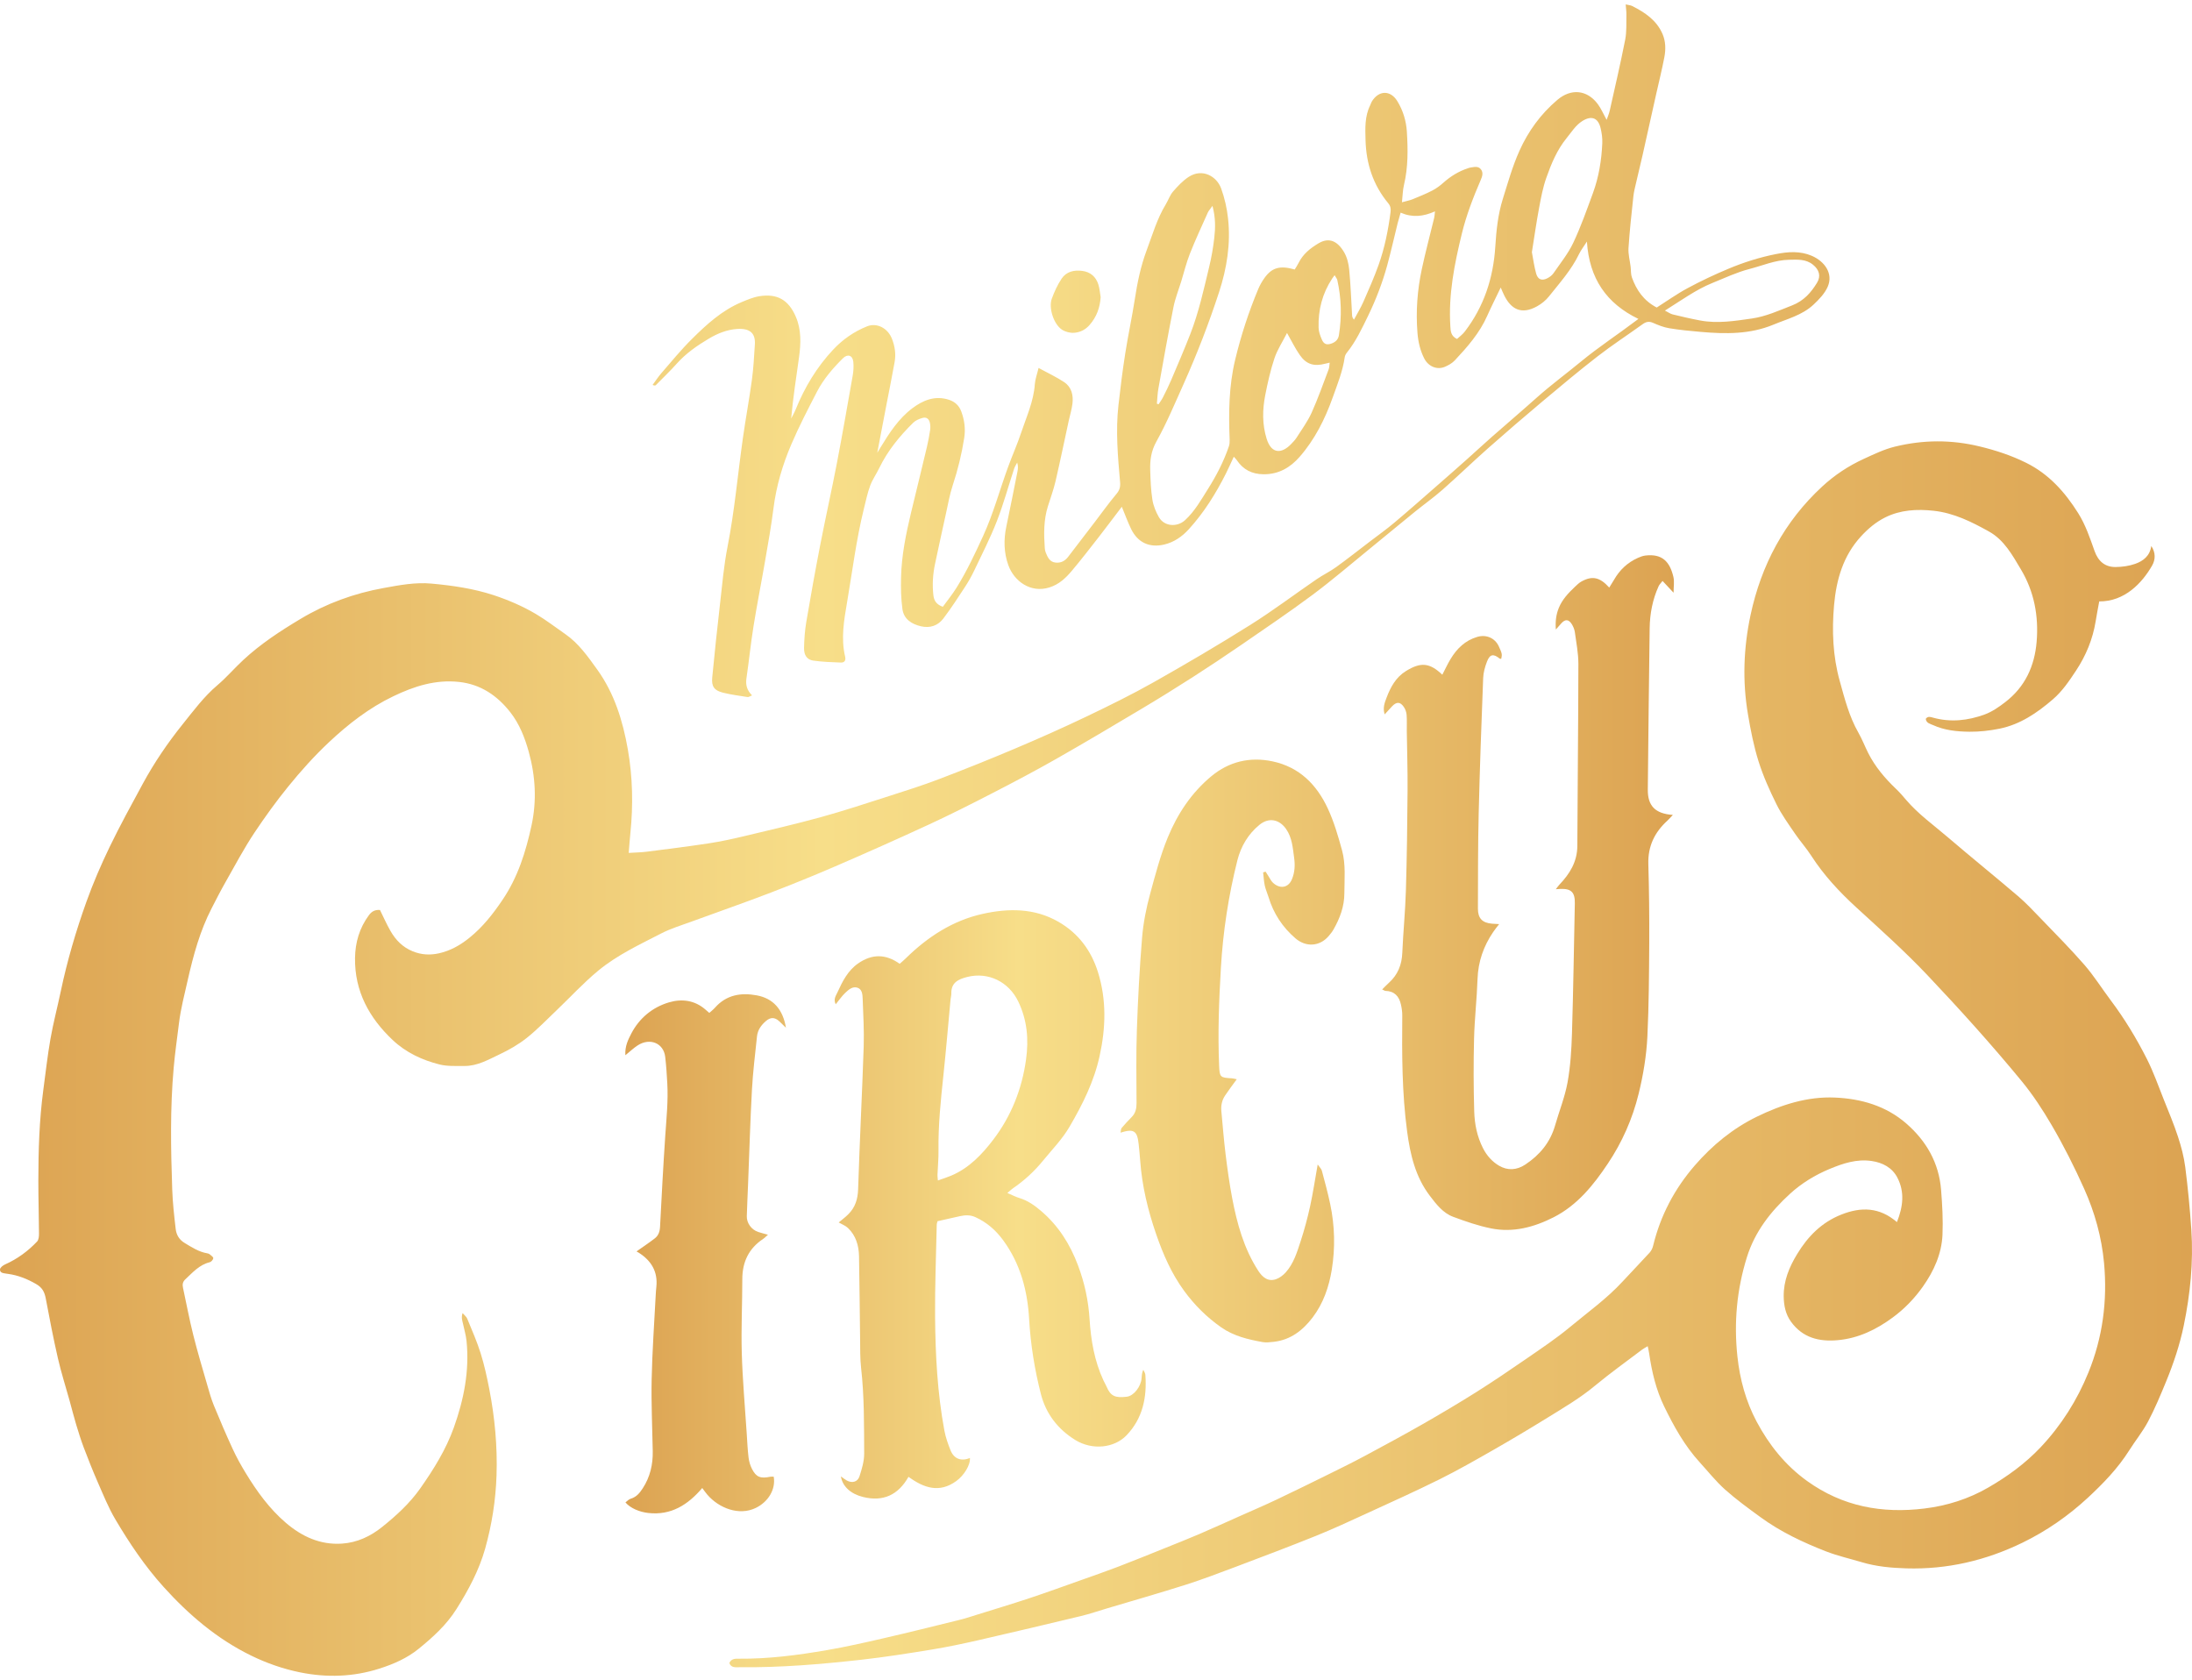
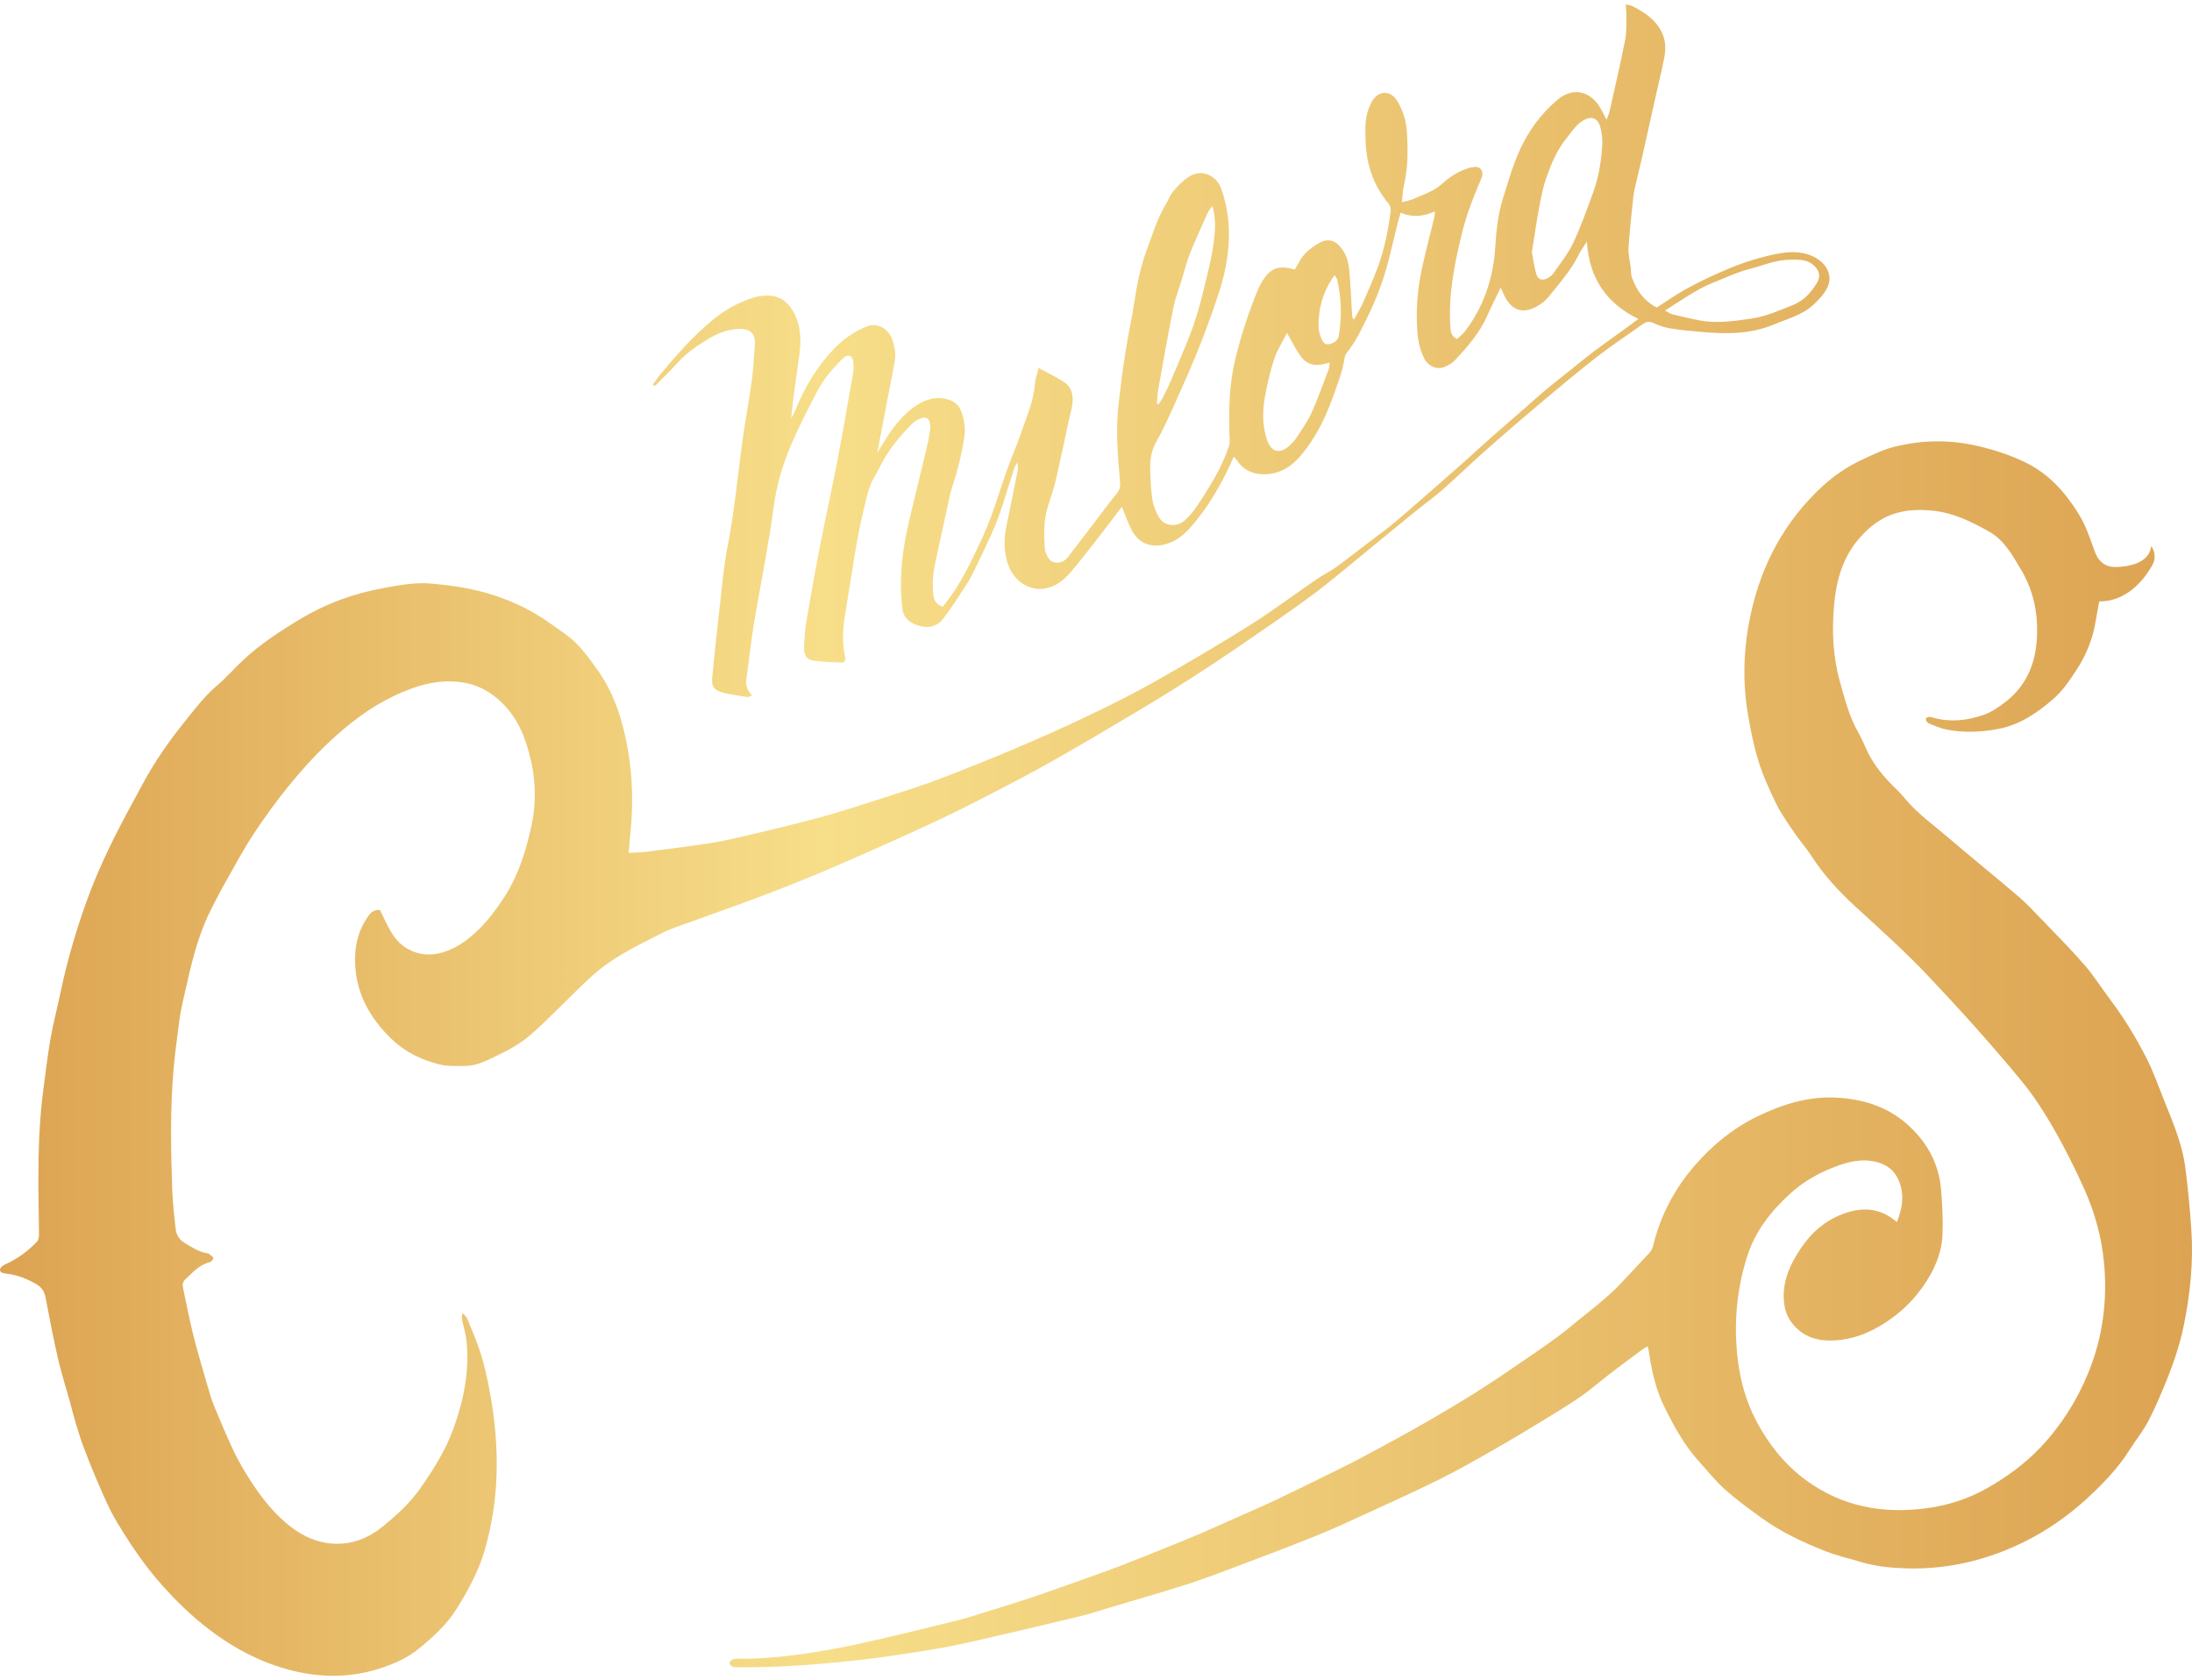
<svg xmlns="http://www.w3.org/2000/svg" width="197" height="151" viewBox="0 0 197 151" fill="none">
  <path d="M56.504 76.651C57.116 76.612 57.628 76.605 58.135 76.541C60.013 76.302 61.895 76.067 63.766 75.78C64.816 75.62 65.856 75.39 66.89 75.144C69.184 74.596 71.485 74.065 73.757 73.441C75.829 72.869 77.869 72.195 79.914 71.539C81.419 71.056 82.928 70.58 84.404 70.015C86.7 69.14 88.982 68.224 91.248 67.264C93.391 66.356 95.522 65.411 97.622 64.406C99.675 63.425 101.722 62.418 103.703 61.301C106.628 59.648 109.53 57.943 112.374 56.156C114.41 54.879 116.333 53.422 118.318 52.063C118.885 51.673 119.516 51.374 120.076 50.97C121.102 50.229 122.097 49.444 123.105 48.674C123.844 48.112 124.6 47.571 125.312 46.973C126.568 45.916 127.8 44.827 129.037 43.746C129.974 42.931 130.905 42.108 131.833 41.282C132.584 40.613 133.321 39.926 134.077 39.261C135.416 38.084 136.775 36.929 138.107 35.738C139.382 34.599 140.76 33.587 142.073 32.504C143.676 31.181 145.408 30.054 147.053 28.806C147.116 28.76 147.175 28.715 147.247 28.66C144.382 27.275 142.831 25.041 142.619 21.709C142.322 22.175 142.076 22.491 141.908 22.84C141.224 24.261 140.176 25.419 139.212 26.634C138.93 26.992 138.545 27.301 138.143 27.526C136.703 28.327 135.799 27.751 135.206 26.584C135.096 26.371 135.007 26.143 134.873 25.84C134.426 26.775 134.019 27.574 133.656 28.392C132.972 29.935 131.881 31.176 130.749 32.386C130.51 32.642 130.171 32.831 129.843 32.97C129.137 33.264 128.369 32.927 128.008 32.231C127.633 31.502 127.456 30.724 127.391 29.916C127.236 27.988 127.377 26.072 127.781 24.187C128.111 22.641 128.522 21.115 128.893 19.58C128.929 19.434 128.931 19.281 128.965 18.996C127.924 19.46 126.944 19.575 125.877 19.111C125.774 19.477 125.686 19.764 125.611 20.056C125.3 21.311 125.018 22.577 124.678 23.826C124.248 25.399 123.664 26.918 122.951 28.39C122.394 29.533 121.858 30.683 121.055 31.681C120.961 31.798 120.875 31.951 120.854 32.095C120.677 33.362 120.193 34.542 119.77 35.731C119.081 37.663 118.163 39.496 116.806 41.05C115.967 42.014 114.914 42.636 113.553 42.622C112.505 42.612 111.716 42.199 111.142 41.337C111.085 41.256 111.008 41.187 110.884 41.046C110.635 41.577 110.422 42.065 110.185 42.538C109.276 44.349 108.209 46.059 106.841 47.562C106.241 48.219 105.516 48.729 104.631 48.937C103.311 49.248 102.26 48.767 101.662 47.552C101.359 46.932 101.124 46.277 100.82 45.543C100.11 46.475 99.438 47.377 98.747 48.265C97.953 49.281 97.163 50.307 96.333 51.293C95.785 51.944 95.178 52.523 94.312 52.793C92.616 53.326 91.135 52.226 90.618 50.786C90.219 49.666 90.193 48.502 90.439 47.332C90.786 45.684 91.114 44.033 91.441 42.38C91.492 42.132 91.513 41.876 91.418 41.572C91.324 41.756 91.202 41.933 91.14 42.127C90.623 43.698 90.188 45.301 89.588 46.842C88.997 48.358 88.25 49.815 87.55 51.286C87.306 51.8 87.021 52.298 86.71 52.774C86.088 53.726 85.466 54.682 84.78 55.587C84.289 56.233 83.581 56.474 82.763 56.283C81.916 56.084 81.23 55.637 81.103 54.742C80.972 53.8 80.955 52.831 80.979 51.877C81.026 49.896 81.426 47.963 81.885 46.043C82.359 44.079 82.842 42.117 83.308 40.149C83.43 39.646 83.517 39.134 83.596 38.623C83.624 38.422 83.615 38.204 83.572 38.003C83.49 37.627 83.254 37.46 82.888 37.565C82.596 37.651 82.282 37.781 82.072 37.989C80.854 39.192 79.775 40.505 79.022 42.06C78.764 42.596 78.41 43.093 78.204 43.648C77.955 44.323 77.809 45.038 77.635 45.739C76.955 48.49 76.611 51.298 76.135 54.084C75.855 55.73 75.561 57.362 75.956 59.024C76.032 59.349 75.893 59.557 75.568 59.543C74.74 59.51 73.91 59.486 73.092 59.368C72.528 59.287 72.248 58.885 72.262 58.22C72.279 57.445 72.334 56.661 72.463 55.898C72.853 53.596 73.264 51.3 73.709 49.009C74.188 46.542 74.738 44.091 75.214 41.622C75.716 39.001 76.175 36.369 76.637 33.738C76.707 33.334 76.731 32.908 76.687 32.501C76.625 31.927 76.173 31.781 75.754 32.2C74.85 33.095 74.018 34.059 73.43 35.192C72.621 36.754 71.808 38.321 71.116 39.938C70.329 41.775 69.765 43.686 69.514 45.686C69.315 47.255 69.038 48.812 68.767 50.372C68.43 52.338 68.038 54.297 67.722 56.268C67.471 57.83 67.313 59.404 67.084 60.971C67 61.55 67.129 62.036 67.588 62.492C67.406 62.564 67.289 62.66 67.189 62.643C66.445 62.528 65.696 62.43 64.969 62.248C64.184 62.05 63.931 61.684 64.01 60.885C64.223 58.689 64.452 56.496 64.706 54.305C64.904 52.58 65.05 50.839 65.385 49.138C66.021 45.899 66.304 42.617 66.768 39.357C67.014 37.611 67.339 35.877 67.576 34.13C67.72 33.078 67.772 32.011 67.842 30.949C67.906 29.942 67.392 29.49 66.258 29.564C65.342 29.621 64.498 29.961 63.706 30.432C62.656 31.057 61.663 31.745 60.838 32.664C60.233 33.339 59.575 33.97 58.939 34.614C58.896 34.657 58.814 34.661 58.649 34.594C58.915 34.236 59.159 33.855 59.453 33.518C60.35 32.487 61.218 31.422 62.189 30.461C63.512 29.148 64.895 27.885 66.653 27.15C67.177 26.933 67.717 26.701 68.27 26.617C69.827 26.38 70.863 26.914 71.533 28.49C72.025 29.643 71.98 30.88 71.812 32.097C71.559 33.917 71.272 35.735 71.104 37.613C71.241 37.34 71.396 37.075 71.511 36.793C72.317 34.803 73.403 32.996 74.877 31.422C75.745 30.499 76.754 29.798 77.927 29.327C78.797 28.978 79.785 29.475 80.165 30.454C80.424 31.119 80.529 31.812 80.405 32.518C80.182 33.767 79.929 35.011 79.689 36.257C79.417 37.678 79.144 39.099 78.84 40.694C78.993 40.443 79.063 40.33 79.13 40.218C79.924 38.912 80.756 37.623 81.99 36.692C82.947 35.975 84.014 35.527 85.258 35.919C85.815 36.094 86.198 36.443 86.399 36.996C86.681 37.766 86.784 38.546 86.655 39.366C86.43 40.804 86.088 42.206 85.631 43.588C85.354 44.421 85.205 45.299 85.014 46.157C84.681 47.652 84.361 49.15 84.04 50.645C83.837 51.592 83.775 52.544 83.887 53.51C83.945 53.991 84.162 54.328 84.734 54.532C85.146 53.962 85.6 53.408 85.976 52.802C86.889 51.327 87.624 49.764 88.349 48.183C89.284 46.143 89.853 43.993 90.621 41.907C90.996 40.885 91.441 39.89 91.783 38.859C92.257 37.441 92.896 36.068 93.001 34.537C93.032 34.087 93.202 33.647 93.338 33.068C94.18 33.528 94.951 33.882 95.647 34.348C96.309 34.791 96.477 35.525 96.383 36.283C96.319 36.795 96.166 37.295 96.053 37.8C95.659 39.622 95.281 41.447 94.86 43.263C94.683 44.019 94.412 44.751 94.18 45.492C93.79 46.731 93.807 48.002 93.898 49.274C93.908 49.403 93.931 49.535 93.982 49.654C94.151 50.066 94.329 50.494 94.845 50.556C95.317 50.616 95.702 50.429 95.993 50.047C96.792 48.999 97.596 47.956 98.397 46.908C99.041 46.066 99.656 45.198 100.34 44.387C100.622 44.055 100.701 43.756 100.665 43.337C100.464 41.036 100.256 38.728 100.517 36.419C100.691 34.872 100.883 33.327 101.124 31.788C101.38 30.15 101.734 28.526 101.988 26.887C102.217 25.395 102.519 23.921 103.047 22.51C103.571 21.111 103.983 19.659 104.772 18.364C104.999 17.989 105.138 17.546 105.42 17.221C105.837 16.738 106.291 16.252 106.817 15.905C108.061 15.088 109.353 15.851 109.745 16.932C110.061 17.8 110.271 18.728 110.369 19.647C110.613 21.895 110.264 24.093 109.566 26.237C108.65 29.043 107.588 31.796 106.382 34.489C105.597 36.235 104.858 38.013 103.928 39.682C103.449 40.541 103.344 41.373 103.373 42.275C103.401 43.155 103.43 44.045 103.569 44.911C103.657 45.459 103.882 46.011 104.162 46.492C104.645 47.318 105.791 47.401 106.509 46.743C107.379 45.942 107.946 44.921 108.566 43.938C109.329 42.73 109.98 41.469 110.441 40.117C110.506 39.929 110.518 39.716 110.511 39.515C110.415 37.101 110.436 34.704 111.008 32.327C111.53 30.152 112.218 28.045 113.077 25.985C113.225 25.631 113.422 25.285 113.646 24.974C114.319 24.038 115.043 23.842 116.359 24.22C116.471 24.031 116.603 23.842 116.703 23.637C117.098 22.838 117.737 22.321 118.495 21.869C119.447 21.299 120.208 21.663 120.799 22.67C121.064 23.125 121.205 23.692 121.255 24.223C121.387 25.588 121.435 26.964 121.516 28.334C121.526 28.452 121.54 28.569 121.688 28.722C121.973 28.189 122.291 27.667 122.535 27.114C123.014 26.026 123.494 24.935 123.894 23.818C124.444 22.276 124.765 20.673 124.973 19.046C125.009 18.75 124.97 18.515 124.762 18.262C123.404 16.625 122.782 14.71 122.724 12.602C122.695 11.538 122.643 10.466 123.138 9.469C123.195 9.354 123.227 9.222 123.293 9.115C123.925 8.096 124.968 8.086 125.587 9.1C126.097 9.935 126.374 10.858 126.437 11.82C126.539 13.427 126.556 15.035 126.178 16.623C126.066 17.087 126.063 17.575 125.996 18.178C126.41 18.063 126.688 18.015 126.944 17.91C127.544 17.666 128.145 17.422 128.721 17.125C129.082 16.939 129.422 16.688 129.726 16.415C130.376 15.836 131.096 15.394 131.921 15.123C131.996 15.097 132.07 15.071 132.146 15.059C132.479 15.013 132.845 14.899 133.091 15.214C133.328 15.513 133.216 15.855 133.077 16.173C132.4 17.743 131.785 19.336 131.379 20.998C130.714 23.725 130.166 26.471 130.345 29.303C130.371 29.75 130.383 30.198 130.946 30.463C131.168 30.255 131.445 30.059 131.642 29.801C133.364 27.552 134.208 24.988 134.385 22.173C134.476 20.725 134.62 19.293 135.06 17.881C135.517 16.422 135.926 14.956 136.555 13.554C137.351 11.779 138.471 10.248 139.952 8.985C141.183 7.931 142.626 8.06 143.595 9.351C143.898 9.758 144.099 10.244 144.391 10.772C144.489 10.488 144.609 10.22 144.671 9.94C145.147 7.816 145.642 5.694 146.061 3.558C146.202 2.831 146.152 2.063 146.168 1.314C146.176 1.034 146.13 0.757 146.104 0.398C146.353 0.455 146.534 0.465 146.68 0.537C147.833 1.116 148.883 1.817 149.417 3.058C149.701 3.721 149.713 4.433 149.582 5.127C149.374 6.22 149.103 7.304 148.859 8.39C148.448 10.236 148.041 12.085 147.625 13.93C147.436 14.764 147.23 15.595 147.039 16.427C146.946 16.831 146.838 17.235 146.795 17.645C146.63 19.192 146.458 20.74 146.357 22.29C146.321 22.847 146.482 23.414 146.549 23.979C146.587 24.297 146.556 24.639 146.663 24.935C147.068 26.057 147.706 27.012 148.893 27.638C149.795 27.067 150.699 26.418 151.672 25.895C152.856 25.258 154.076 24.682 155.315 24.163C156.7 23.581 158.131 23.127 159.614 22.833C160.705 22.617 161.788 22.543 162.826 22.988C163.979 23.483 164.776 24.577 164.264 25.761C163.998 26.375 163.479 26.914 162.979 27.382C161.968 28.327 160.623 28.66 159.382 29.176C157.277 30.052 155.083 30.021 152.873 29.829C151.919 29.746 150.964 29.655 150.02 29.499C149.517 29.416 149.024 29.217 148.553 29.011C148.192 28.854 147.926 28.918 147.625 29.136C146.281 30.105 144.889 31.011 143.58 32.025C141.884 33.341 140.239 34.719 138.595 36.099C136.952 37.479 135.325 38.879 133.718 40.299C132.342 41.517 131.024 42.794 129.647 44.009C128.85 44.71 127.982 45.325 127.157 45.995C125.772 47.119 124.399 48.262 123.014 49.389C121.33 50.76 119.682 52.178 117.943 53.472C115.85 55.029 113.682 56.491 111.534 57.971C110.106 58.952 108.664 59.911 107.207 60.847C105.683 61.823 104.145 62.779 102.591 63.705C100.038 65.229 97.481 66.748 94.898 68.217C93.034 69.276 91.138 70.278 89.231 71.259C87.322 72.245 85.406 73.211 83.459 74.111C80.661 75.405 77.845 76.658 75.015 77.88C73.044 78.732 71.049 79.538 69.043 80.306C66.77 81.174 64.469 81.973 62.185 82.81C61.261 83.15 60.307 83.435 59.436 83.882C57.484 84.889 55.468 85.824 53.767 87.231C52.432 88.333 51.251 89.623 49.995 90.821C49.117 91.656 48.275 92.536 47.33 93.287C46.586 93.873 45.742 94.356 44.883 94.761C43.888 95.232 42.9 95.808 41.742 95.799C40.998 95.792 40.226 95.842 39.518 95.667C37.946 95.275 36.48 94.589 35.294 93.469C33.181 91.479 31.866 89.08 31.907 86.097C31.926 84.702 32.303 83.399 33.153 82.251C33.413 81.894 33.717 81.748 34.15 81.779C34.464 82.416 34.743 83.049 35.085 83.65C35.554 84.47 36.171 85.119 37.092 85.494C37.882 85.817 38.659 85.848 39.449 85.674C40.47 85.446 41.343 84.956 42.178 84.286C43.391 83.31 44.309 82.136 45.168 80.861C46.546 78.825 47.254 76.555 47.768 74.192C48.251 71.963 48.127 69.762 47.524 67.58C47.172 66.303 46.684 65.057 45.866 64.014C44.699 62.524 43.216 61.497 41.255 61.285C39.13 61.055 37.212 61.677 35.346 62.574C33.174 63.614 31.287 65.083 29.555 66.712C28.249 67.939 27.041 69.283 25.898 70.692C24.819 72.022 23.821 73.405 22.877 74.819C21.92 76.254 21.114 77.787 20.26 79.289C19.824 80.052 19.427 80.837 19.025 81.617C17.971 83.657 17.377 85.85 16.873 88.075C16.583 89.36 16.248 90.632 16.086 91.941C15.923 93.278 15.727 94.61 15.61 95.952C15.284 99.595 15.351 103.248 15.478 106.895C15.519 108.087 15.653 109.273 15.791 110.455C15.854 110.974 16.098 111.409 16.598 111.708C17.243 112.096 17.868 112.507 18.628 112.636C18.703 112.648 18.786 112.675 18.844 112.722C18.968 112.828 19.171 112.959 19.167 113.069C19.162 113.201 18.985 113.404 18.851 113.435C17.913 113.663 17.322 114.354 16.662 114.966C16.418 115.193 16.38 115.433 16.447 115.736C16.755 117.15 17.018 118.576 17.37 119.977C17.753 121.508 18.207 123.02 18.645 124.534C18.817 125.13 18.985 125.733 19.219 126.304C19.757 127.613 20.312 128.916 20.906 130.201C21.248 130.945 21.647 131.667 22.075 132.368C23.08 134.023 24.214 135.593 25.694 136.858C27.132 138.085 28.78 138.855 30.734 138.724C32.103 138.633 33.299 138.066 34.342 137.229C35.612 136.21 36.824 135.105 37.767 133.765C38.97 132.055 40.078 130.277 40.788 128.292C41.687 125.776 42.202 123.199 41.929 120.516C41.876 120.006 41.728 119.504 41.62 119.001C41.558 118.71 41.431 118.423 41.575 118.004C41.754 118.215 41.922 118.339 41.989 118.504C42.41 119.533 42.864 120.552 43.194 121.609C43.527 122.666 43.764 123.759 43.977 124.852C44.469 127.405 44.711 129.978 44.625 132.583C44.551 134.825 44.206 137.023 43.603 139.171C43.053 141.123 42.104 142.891 41.022 144.608C40.114 146.046 38.894 147.146 37.614 148.186C36.588 149.019 35.368 149.552 34.109 149.954C31.763 150.705 29.371 150.782 26.965 150.294C25.438 149.983 23.977 149.473 22.57 148.787C19.499 147.285 16.954 145.113 14.689 142.601C13.024 140.755 11.634 138.688 10.371 136.552C9.74 135.487 9.276 134.32 8.776 133.184C8.331 132.167 7.924 131.134 7.529 130.096C7.273 129.419 7.058 128.725 6.848 128.031C6.632 127.316 6.451 126.589 6.252 125.869C5.898 124.599 5.496 123.341 5.202 122.058C4.793 120.274 4.448 118.475 4.109 116.674C4.001 116.107 3.791 115.71 3.255 115.401C2.454 114.937 1.631 114.607 0.719 114.483C0.669 114.478 0.616 114.469 0.566 114.461C0.31 114.418 -0.027 114.404 0.002 114.069C0.016 113.909 0.274 113.713 0.466 113.629C1.566 113.139 2.516 112.438 3.336 111.572C3.482 111.416 3.506 111.098 3.504 110.854C3.496 109.273 3.444 107.692 3.446 106.109C3.449 103.386 3.53 100.667 3.891 97.964C4.099 96.423 4.269 94.878 4.537 93.35C4.788 91.924 5.161 90.522 5.458 89.106C6.034 86.365 6.821 83.681 7.764 81.05C8.364 79.373 9.075 77.73 9.847 76.127C10.78 74.197 11.813 72.314 12.837 70.427C13.861 68.542 15.069 66.765 16.409 65.097C17.389 63.875 18.327 62.605 19.54 61.576C20.365 60.878 21.071 60.043 21.867 59.309C23.429 57.861 25.194 56.704 27.022 55.613C29.345 54.223 31.832 53.324 34.473 52.846C35.894 52.587 37.327 52.312 38.788 52.448C40.671 52.621 42.534 52.889 44.343 53.479C45.677 53.919 46.962 54.47 48.165 55.182C49.074 55.718 49.916 56.371 50.787 56.974C52.002 57.811 52.832 59.002 53.674 60.172C55.221 62.323 55.977 64.791 56.427 67.355C56.86 69.843 56.913 72.355 56.654 74.869C56.597 75.407 56.563 75.948 56.504 76.651ZM137.674 22.663C137.796 23.292 137.878 23.959 138.062 24.601C138.22 25.143 138.598 25.261 139.098 24.99C139.296 24.883 139.497 24.73 139.621 24.546C140.234 23.653 140.93 22.797 141.389 21.828C142.073 20.381 142.607 18.862 143.159 17.358C143.69 15.913 143.934 14.401 144.001 12.865C144.02 12.406 143.953 11.93 143.841 11.483C143.611 10.569 143.011 10.373 142.207 10.877C141.595 11.265 141.241 11.868 140.798 12.406C139.93 13.47 139.418 14.714 138.971 15.98C138.662 16.853 138.49 17.779 138.32 18.695C138.076 19.994 137.892 21.302 137.674 22.663ZM149.63 27.913C149.953 28.076 150.125 28.205 150.316 28.253C151.144 28.452 151.971 28.648 152.806 28.803C154.363 29.095 155.911 28.844 157.449 28.624C158.712 28.442 159.87 27.909 161.056 27.449C162.106 27.04 162.759 26.301 163.302 25.409C163.671 24.804 163.491 24.235 162.936 23.787C162.286 23.263 161.527 23.333 160.781 23.345C159.545 23.366 158.408 23.871 157.234 24.172C156.09 24.467 155 24.983 153.897 25.43C152.4 26.038 151.105 26.992 149.63 27.913ZM115.668 29.925C115.259 30.727 114.797 31.427 114.539 32.195C114.18 33.272 113.929 34.391 113.711 35.506C113.455 36.814 113.431 38.127 113.835 39.429C114.292 40.895 115.252 40.72 116.019 39.924C116.199 39.74 116.383 39.553 116.522 39.338C116.991 38.599 117.519 37.881 117.878 37.089C118.452 35.819 118.911 34.496 119.409 33.193C119.473 33.023 119.469 32.827 119.502 32.592C119.311 32.638 119.21 32.659 119.112 32.683C118.096 32.953 117.404 32.752 116.814 31.903C116.404 31.317 116.091 30.664 115.668 29.925ZM108.968 18.503C108.748 18.814 108.621 18.943 108.551 19.099C108.006 20.326 107.434 21.544 106.942 22.79C106.619 23.605 106.413 24.467 106.155 25.306C105.918 26.072 105.616 26.823 105.461 27.605C104.978 30.04 104.542 32.487 104.105 34.932C104.026 35.374 104.014 35.829 103.971 36.278C104.023 36.297 104.074 36.314 104.124 36.333C104.255 36.128 104.406 35.931 104.514 35.716C104.77 35.207 105.026 34.7 105.248 34.176C105.834 32.798 106.427 31.42 106.973 30.026C107.736 28.069 108.183 26.014 108.673 23.979C108.879 23.125 109.03 22.252 109.13 21.378C109.233 20.484 109.255 19.58 108.968 18.503ZM119.945 24.732C119.82 24.902 119.77 24.962 119.729 25.026C118.844 26.368 118.459 27.854 118.505 29.449C118.514 29.798 118.646 30.16 118.785 30.49C118.976 30.954 119.261 31.037 119.725 30.849C120.059 30.712 120.272 30.49 120.332 30.116C120.595 28.456 120.555 26.808 120.186 25.167C120.162 25.053 120.071 24.954 119.945 24.732ZM193.341 49.066C193.738 49.659 193.726 50.286 193.415 50.827C192.514 52.401 190.947 54.063 188.663 54.049C188.555 54.637 188.438 55.24 188.34 55.845C188.077 57.453 187.471 58.919 186.572 60.278C185.957 61.208 185.338 62.129 184.481 62.863C183.07 64.074 181.556 65.107 179.707 65.485C178.822 65.664 177.906 65.769 177.004 65.76C175.894 65.748 174.772 65.64 173.734 65.167C173.466 65.045 173.126 64.997 173.071 64.605C173.256 64.344 173.492 64.43 173.708 64.49C175.296 64.935 176.863 64.763 178.372 64.207C179.037 63.964 179.657 63.531 180.224 63.093C181.994 61.732 182.852 59.873 183.037 57.675C183.23 55.362 182.814 53.159 181.62 51.166C180.857 49.891 180.123 48.53 178.755 47.767C177.193 46.897 175.6 46.098 173.772 45.901C172.27 45.739 170.799 45.82 169.436 46.495C168.608 46.906 167.89 47.507 167.252 48.203C165.639 49.956 165.034 52.111 164.831 54.383C164.63 56.668 164.718 58.962 165.338 61.186C165.781 62.779 166.187 64.392 167.022 65.851C167.354 66.434 167.596 67.068 167.897 67.669C168.522 68.91 169.409 69.951 170.409 70.905C170.727 71.207 171.017 71.544 171.301 71.879C172.399 73.168 173.779 74.149 175.054 75.242C177.135 77.026 179.271 78.746 181.355 80.526C182.08 81.145 182.738 81.846 183.4 82.535C184.725 83.915 186.079 85.272 187.333 86.714C188.194 87.707 188.899 88.836 189.691 89.891C190.94 91.553 192.014 93.326 192.949 95.175C193.542 96.349 193.98 97.605 194.47 98.832C194.911 99.937 195.375 101.035 195.743 102.164C196.032 103.047 196.276 103.963 196.394 104.884C196.633 106.759 196.815 108.646 196.941 110.534C197.133 113.428 196.843 116.294 196.26 119.126C195.903 120.853 195.343 122.525 194.674 124.154C194.174 125.371 193.664 126.594 193.05 127.756C192.566 128.668 191.901 129.479 191.351 130.354C190.335 131.966 189.017 133.322 187.639 134.602C185.888 136.224 183.936 137.583 181.776 138.635C178.473 140.243 174.999 141.056 171.328 140.948C169.981 140.908 168.632 140.788 167.328 140.396C166.261 140.078 165.168 139.831 164.135 139.432C162.056 138.623 160.037 137.674 158.227 136.353C157.138 135.559 156.043 134.765 155.04 133.87C154.21 133.129 153.512 132.246 152.761 131.421C151.402 129.933 150.441 128.199 149.563 126.398C148.826 124.881 148.455 123.283 148.214 121.637C148.185 121.439 148.137 121.243 148.084 120.982C147.888 121.102 147.728 121.178 147.592 121.281C146.171 122.36 144.714 123.396 143.343 124.534C142.021 125.635 140.552 126.496 139.102 127.393C137.497 128.385 135.876 129.352 134.239 130.289C132.644 131.201 131.048 132.112 129.407 132.93C127.255 133.999 125.061 134.987 122.875 135.99C121.344 136.69 119.818 137.403 118.256 138.032C115.881 138.989 113.484 139.893 111.087 140.798C109.582 141.364 108.083 141.936 106.552 142.424C104.208 143.17 101.837 143.843 99.479 144.548C98.708 144.778 97.948 145.041 97.17 145.228C94.097 145.967 91.02 146.696 87.937 147.402C86.547 147.72 85.15 148.014 83.744 148.244C81.644 148.588 79.541 148.921 77.429 149.158C73.791 149.564 70.141 149.873 66.474 149.832C66.124 149.827 65.722 149.916 65.548 149.459C65.715 149.062 66.064 149.062 66.404 149.067C69.062 149.093 71.688 148.749 74.298 148.299C76.008 148.007 77.706 147.622 79.398 147.232C81.672 146.708 83.938 146.146 86.203 145.586C86.755 145.452 87.298 145.271 87.841 145.101C89.425 144.608 91.011 144.13 92.585 143.606C94.085 143.108 95.568 142.568 97.058 142.039C98.206 141.632 99.359 141.233 100.495 140.798C101.921 140.252 103.332 139.676 104.748 139.106C105.758 138.7 106.769 138.3 107.769 137.872C109.03 137.329 110.279 136.762 111.53 136.205C112.594 135.731 113.666 135.272 114.72 134.772C116.309 134.019 117.885 133.241 119.461 132.464C120.531 131.938 121.6 131.409 122.65 130.847C124.403 129.907 126.157 128.959 127.886 127.972C129.501 127.048 131.103 126.096 132.68 125.106C134.187 124.154 135.667 123.154 137.134 122.14C138.473 121.214 139.837 120.31 141.085 119.272C142.693 117.935 144.405 116.715 145.831 115.165C146.635 114.292 147.462 113.442 148.261 112.567C148.41 112.404 148.515 112.177 148.568 111.962C149.228 109.244 150.481 106.857 152.318 104.735C153.904 102.908 155.732 101.413 157.889 100.358C160.097 99.282 162.441 98.526 164.922 98.638C167.261 98.741 169.488 99.377 171.313 100.961C173.124 102.532 174.255 104.501 174.449 106.924C174.557 108.266 174.633 109.622 174.576 110.967C174.499 112.691 173.796 114.237 172.811 115.631C172.062 116.688 171.167 117.619 170.112 118.396C168.627 119.492 167.015 120.276 165.156 120.441C163.491 120.592 162.008 120.229 160.961 118.781C160.465 118.097 160.317 117.318 160.305 116.502C160.288 115.103 160.803 113.871 161.513 112.703C162.475 111.117 163.711 109.854 165.482 109.154C167.259 108.448 168.914 108.479 170.481 109.83C171.029 108.457 171.194 107.128 170.521 105.833C170.053 104.929 169.192 104.48 168.194 104.336C166.859 104.145 165.642 104.549 164.427 105.054C163.118 105.599 161.915 106.336 160.886 107.273C159.15 108.857 157.719 110.672 156.997 112.986C156.086 115.911 155.82 118.868 156.145 121.905C156.366 123.972 156.906 125.941 157.872 127.759C158.99 129.856 160.446 131.684 162.413 133.1C165.604 135.392 169.137 136.037 172.961 135.569C174.999 135.32 176.927 134.705 178.685 133.688C180.405 132.693 182.013 131.531 183.403 130.057C185.263 128.082 186.677 125.833 187.687 123.355C188.971 120.212 189.409 116.911 189.096 113.509C188.88 111.18 188.261 108.96 187.316 106.85C186.44 104.893 185.469 102.965 184.388 101.116C183.582 99.739 182.704 98.389 181.675 97.141C178.977 93.864 176.136 90.716 173.217 87.633C171.186 85.487 168.986 83.525 166.811 81.531C165.297 80.143 163.908 78.65 162.788 76.914C162.341 76.218 161.781 75.598 161.315 74.912C160.736 74.06 160.121 73.213 159.664 72.295C159.045 71.046 158.466 69.759 158.047 68.432C157.614 67.056 157.334 65.624 157.093 64.196C156.586 61.218 156.696 58.235 157.322 55.29C158.282 50.786 160.36 46.868 163.764 43.725C164.864 42.706 166.12 41.871 167.503 41.239C168.419 40.821 169.314 40.381 170.309 40.137C172.856 39.515 175.384 39.505 177.932 40.125C179.372 40.474 180.764 40.931 182.089 41.589C184.132 42.598 185.579 44.217 186.77 46.114C187.44 47.181 187.83 48.36 188.246 49.528C188.572 50.439 189.179 50.97 190.143 50.958C190.729 50.951 191.344 50.867 191.894 50.673C192.612 50.418 193.217 49.968 193.341 49.066Z" fill="url(#paint0_linear_2098_581)" />
-   <path d="M124.219 88.919C124.449 88.692 124.636 88.494 124.837 88.312C125.631 87.59 125.985 86.697 126.028 85.626C126.107 83.76 126.296 81.899 126.351 80.033C126.442 77.048 126.478 74.063 126.501 71.077C126.516 69.288 126.456 67.499 126.432 65.71C126.427 65.217 126.454 64.722 126.415 64.234C126.394 63.992 126.301 63.729 126.162 63.528C125.832 63.05 125.502 63.055 125.093 63.492C124.889 63.708 124.693 63.93 124.444 64.2C124.255 63.614 124.444 63.145 124.612 62.705C124.971 61.753 125.447 60.868 126.353 60.309C127.69 59.481 128.487 59.555 129.625 60.636C129.874 60.158 130.097 59.67 130.372 59.215C130.936 58.282 131.68 57.558 132.764 57.237C133.565 57 134.35 57.328 134.701 58.086C134.993 58.72 135.012 58.806 134.919 59.208C134.869 59.201 134.807 59.213 134.773 59.184C134.223 58.737 133.9 58.782 133.644 59.445C133.457 59.921 133.314 60.44 133.295 60.947C133.137 64.992 132.991 69.039 132.893 73.089C132.824 75.945 132.833 78.801 132.824 81.66C132.821 82.535 133.225 82.939 134.091 83.011C134.266 83.026 134.441 83.03 134.732 83.049C134.515 83.334 134.34 83.542 134.192 83.765C133.328 85.037 132.845 86.42 132.79 87.977C132.73 89.766 132.522 91.548 132.477 93.338C132.422 95.517 132.427 97.701 132.491 99.88C132.525 101.016 132.747 102.14 133.278 103.183C133.618 103.855 134.108 104.403 134.728 104.764C135.486 105.209 136.314 105.171 137.081 104.659C138.38 103.798 139.318 102.674 139.756 101.152C140.126 99.861 140.638 98.595 140.878 97.28C141.141 95.83 141.232 94.34 141.277 92.864C141.397 88.972 141.452 85.076 141.533 81.181C141.554 80.196 141.21 79.849 140.239 79.887C140.141 79.89 140.043 79.899 139.825 79.913C139.973 79.722 140.05 79.607 140.143 79.509C141.076 78.529 141.753 77.45 141.758 76.019C141.779 70.566 141.846 65.112 141.853 59.66C141.853 58.708 141.664 57.754 141.535 56.804C141.499 56.558 141.392 56.302 141.258 56.087C140.973 55.644 140.672 55.632 140.323 56.013C140.191 56.156 140.064 56.304 139.827 56.575C139.77 55.8 139.861 55.211 140.091 54.639C140.399 53.876 140.952 53.295 141.538 52.74C141.722 52.566 141.911 52.377 142.131 52.257C143.104 51.721 143.784 51.87 144.626 52.805C144.774 52.561 144.925 52.334 145.061 52.099C145.566 51.214 146.274 50.549 147.204 50.135C147.415 50.04 147.642 49.956 147.867 49.927C149.384 49.741 150.07 50.477 150.393 51.848C150.491 52.264 150.407 52.724 150.407 53.267C150.063 52.898 149.766 52.58 149.417 52.209C149.264 52.41 149.132 52.532 149.063 52.683C148.52 53.881 148.276 55.151 148.259 56.462C148.197 61.292 148.137 66.121 148.092 70.951C148.077 72.427 148.759 73.125 150.343 73.237C150.154 73.436 150.015 73.603 149.855 73.749C148.702 74.797 148.092 76.055 148.14 77.651C148.209 80.014 148.233 82.377 148.221 84.741C148.204 87.544 148.188 90.35 148.054 93.149C147.97 94.88 147.685 96.596 147.269 98.294C146.712 100.564 145.779 102.666 144.494 104.582C143.215 106.498 141.76 108.309 139.634 109.393C137.861 110.292 135.986 110.794 134.003 110.395C132.845 110.161 131.709 109.768 130.599 109.354C129.678 109.012 129.075 108.216 128.504 107.467C127.21 105.769 126.741 103.776 126.461 101.683C125.997 98.22 125.994 94.746 126.025 91.266C126.028 90.934 125.978 90.596 125.903 90.271C125.741 89.534 125.317 89.07 124.511 89.049C124.447 89.046 124.382 88.994 124.219 88.919ZM75.107 90.254C74.879 89.802 75.126 89.484 75.264 89.183C75.714 88.195 76.197 87.221 77.137 86.573C78.372 85.721 79.596 85.717 80.857 86.616C81.041 86.451 81.237 86.293 81.414 86.116C83.373 84.193 85.627 82.727 88.315 82.129C90.626 81.617 92.961 81.597 95.121 82.839C96.919 83.87 98.075 85.432 98.68 87.377C99.455 89.864 99.381 92.376 98.823 94.912C98.321 97.203 97.297 99.246 96.13 101.246C95.472 102.377 94.566 103.296 93.75 104.295C92.963 105.264 92.056 106.097 91.028 106.8C90.882 106.9 90.755 107.027 90.535 107.214C90.951 107.391 91.286 107.568 91.643 107.675C92.379 107.903 92.989 108.335 93.561 108.826C95.116 110.149 96.163 111.802 96.881 113.713C97.472 115.284 97.816 116.875 97.922 118.549C98.039 120.444 98.359 122.31 99.17 124.058C99.256 124.245 99.366 124.422 99.448 124.611C99.814 125.477 100.228 125.649 101.273 125.522C101.904 125.446 102.538 124.604 102.596 123.872C102.615 123.623 102.62 123.374 102.751 123.097C102.813 123.245 102.923 123.388 102.935 123.542C103.088 125.58 102.701 127.476 101.239 128.995C100.149 130.127 98.182 130.361 96.639 129.412C95.068 128.443 94.001 127.051 93.549 125.288C92.982 123.08 92.621 120.829 92.489 118.537C92.346 115.995 91.707 113.586 90.171 111.479C89.502 110.56 88.686 109.847 87.648 109.378C87.194 109.175 86.741 109.194 86.277 109.295C85.622 109.438 84.966 109.589 84.258 109.749C84.239 109.833 84.189 109.952 84.187 110.074C84.129 112.825 84.017 115.579 84.038 118.329C84.067 121.757 84.244 125.182 84.873 128.562C84.986 129.17 85.198 129.766 85.428 130.342C85.737 131.115 86.402 131.354 87.169 131.026C87.222 131.67 86.627 132.603 85.952 133.095C84.421 134.21 83.034 133.727 81.649 132.72C80.723 134.358 79.369 134.978 77.573 134.535C76.458 134.263 75.717 133.586 75.573 132.684C75.779 132.83 75.929 132.952 76.094 133.047C76.57 133.313 77.078 133.193 77.243 132.679C77.456 132.019 77.668 131.318 77.666 130.636C77.652 128.067 77.68 125.496 77.389 122.936C77.293 122.087 77.312 121.226 77.3 120.37C77.264 117.877 77.252 115.385 77.202 112.892C77.183 111.938 76.922 111.043 76.212 110.362C75.984 110.144 75.664 110.029 75.377 109.862C75.676 109.61 75.98 109.386 76.243 109.12C76.862 108.505 77.092 107.764 77.121 106.876C77.259 102.597 77.48 98.318 77.623 94.038C77.668 92.615 77.582 91.187 77.53 89.761C77.515 89.383 77.491 88.907 77.066 88.766C76.63 88.618 76.264 88.941 75.968 89.223C75.659 89.515 75.415 89.879 75.107 90.254ZM84.292 106.089C84.763 105.92 85.129 105.805 85.483 105.656C87.093 104.979 88.267 103.736 89.279 102.406C90.882 100.296 91.846 97.87 92.212 95.222C92.463 93.412 92.32 91.677 91.509 89.996C90.662 88.24 88.827 87.322 86.933 87.798C86.134 87.999 85.471 88.3 85.498 89.29C85.502 89.47 85.445 89.649 85.428 89.829C85.215 92.103 85.024 94.38 84.785 96.65C84.546 98.897 84.314 101.143 84.345 103.406C84.354 104.133 84.282 104.857 84.254 105.585C84.249 105.709 84.27 105.836 84.292 106.089ZM113.745 78.337C113.824 78.462 113.9 78.588 113.979 78.71C114.12 78.923 114.23 79.174 114.415 79.342C115.025 79.904 115.78 79.806 116.108 79.021C116.367 78.399 116.4 77.754 116.309 77.108C116.185 76.216 116.134 75.299 115.591 74.512C114.979 73.625 114.034 73.438 113.195 74.123C112.176 74.95 111.523 76.07 111.209 77.306C110.41 80.48 109.915 83.705 109.724 86.98C109.554 89.912 109.439 92.84 109.566 95.775C109.611 96.804 109.657 96.851 110.697 96.906C110.841 96.916 110.984 96.959 111.15 96.993C110.776 97.507 110.422 97.971 110.099 98.457C109.817 98.88 109.717 99.363 109.767 99.868C109.889 101.159 109.989 102.454 110.147 103.74C110.31 105.051 110.489 106.362 110.736 107.661C111.173 109.957 111.788 112.203 113.077 114.196C113.441 114.76 113.941 115.222 114.69 114.957C115.01 114.844 115.319 114.605 115.551 114.349C116.261 113.557 116.565 112.548 116.886 111.565C117.223 110.534 117.507 109.479 117.74 108.419C118 107.23 118.18 106.025 118.424 104.652C118.603 104.913 118.754 105.044 118.797 105.204C119.065 106.204 119.337 107.204 119.55 108.216C119.962 110.165 120.007 112.151 119.691 114.103C119.443 115.631 118.936 117.124 117.974 118.394C117.086 119.561 115.986 120.42 114.467 120.59C114.135 120.626 113.786 120.669 113.463 120.611C112.159 120.375 110.872 120.071 109.76 119.293C108.461 118.384 107.363 117.298 106.416 116.002C105.279 114.445 104.536 112.73 103.916 110.943C103.167 108.783 102.632 106.573 102.469 104.281C102.433 103.788 102.385 103.298 102.333 102.808C102.206 101.621 101.895 101.415 100.706 101.791C100.742 101.626 100.73 101.461 100.804 101.372C101.086 101.035 101.388 100.712 101.699 100.399C102.053 100.042 102.146 99.626 102.144 99.129C102.132 96.921 102.098 94.713 102.175 92.507C102.27 89.759 102.416 87.011 102.641 84.269C102.751 82.935 103.014 81.609 103.371 80.303C103.835 78.603 104.277 76.9 104.949 75.266C105.832 73.12 107.095 71.226 108.875 69.752C110.446 68.453 112.31 67.992 114.35 68.42C116.79 68.932 118.345 70.525 119.342 72.678C119.892 73.867 120.265 75.149 120.612 76.419C120.957 77.682 120.825 78.997 120.82 80.294C120.818 81.475 120.416 82.526 119.847 83.53C119.72 83.753 119.555 83.958 119.385 84.152C118.586 85.064 117.366 85.135 116.431 84.334C115.264 83.329 114.45 82.095 114.006 80.619C113.9 80.272 113.745 79.94 113.668 79.586C113.585 79.198 113.568 78.796 113.52 78.399C113.594 78.38 113.671 78.359 113.745 78.337ZM56.203 94.833C56.15 94.031 56.456 93.424 56.738 92.881C57.461 91.496 58.638 90.522 60.123 90.082C61.269 89.742 62.443 89.883 63.412 90.74C63.508 90.823 63.606 90.907 63.747 91.029C63.924 90.869 64.106 90.73 64.254 90.563C65.278 89.403 66.593 89.187 68.017 89.453C69.49 89.726 70.368 90.718 70.633 92.362C70.382 92.12 70.203 91.933 70.012 91.761C69.619 91.41 69.249 91.407 68.84 91.756C68.411 92.122 68.093 92.567 68.033 93.137C67.866 94.734 67.667 96.332 67.579 97.937C67.426 100.736 67.347 103.537 67.234 106.338C67.196 107.324 67.146 108.309 67.117 109.295C67.098 109.912 67.531 110.51 68.132 110.713C68.395 110.802 68.67 110.866 69.019 110.964C68.842 111.117 68.725 111.249 68.584 111.342C67.287 112.203 66.713 113.421 66.713 114.964C66.713 117.169 66.601 119.379 66.665 121.582C66.734 123.991 66.952 126.398 67.108 128.806C67.156 129.529 67.187 130.258 67.273 130.978C67.316 131.33 67.419 131.691 67.579 132.007C67.964 132.758 68.342 132.894 69.239 132.713C69.335 132.693 69.44 132.71 69.536 132.71C69.734 133.854 69.036 134.985 67.904 135.526C66.409 136.241 64.608 135.533 63.57 134.327C63.419 134.153 63.29 133.961 63.113 133.727C61.826 135.236 60.314 136.205 58.255 135.97C57.482 135.882 56.659 135.549 56.21 135.021C56.37 134.904 56.509 134.741 56.681 134.691C57.195 134.54 57.494 134.172 57.767 133.751C58.427 132.736 58.685 131.617 58.664 130.423C58.626 128.268 58.52 126.113 58.566 123.96C58.618 121.444 58.8 118.932 58.929 116.418C58.941 116.157 58.963 115.899 58.989 115.641C59.13 114.28 58.532 113.297 57.413 112.584C57.336 112.533 57.255 112.493 57.205 112.464C57.774 112.062 58.324 111.696 58.846 111.294C59.169 111.046 59.295 110.694 59.319 110.273C59.463 107.527 59.604 104.779 59.791 102.035C59.898 100.482 60.058 98.935 59.972 97.375C59.929 96.574 59.877 95.773 59.783 94.976C59.64 93.747 58.413 93.237 57.315 93.945C56.954 94.177 56.64 94.481 56.203 94.833ZM98.919 26.708C98.852 27.653 98.56 28.471 97.934 29.193C97.544 29.645 97.063 29.87 96.527 29.908C96.168 29.935 95.74 29.822 95.439 29.624C94.702 29.145 94.224 27.669 94.527 26.844C94.757 26.22 95.039 25.596 95.408 25.045C95.831 24.412 96.517 24.247 97.264 24.345C98.008 24.443 98.491 24.873 98.713 25.569C98.828 25.933 98.852 26.328 98.919 26.708Z" fill="url(#paint1_linear_2098_581)" />
  <defs>
    <linearGradient id="paint0_linear_2098_581" x1="197" y1="75.5" x2="0" y2="75.5" gradientUnits="userSpaceOnUse">
      <stop stop-color="#DCA352" />
      <stop offset="0.625" stop-color="#F7DE89" />
      <stop offset="1" stop-color="#DCA352" />
    </linearGradient>
    <linearGradient id="paint1_linear_2098_581" x1="150.441" y1="80.162" x2="56.197" y2="80.162" gradientUnits="userSpaceOnUse">
      <stop stop-color="#DCA352" />
      <stop offset="0.625" stop-color="#F7DE89" />
      <stop offset="1" stop-color="#DCA352" />
    </linearGradient>
  </defs>
</svg>